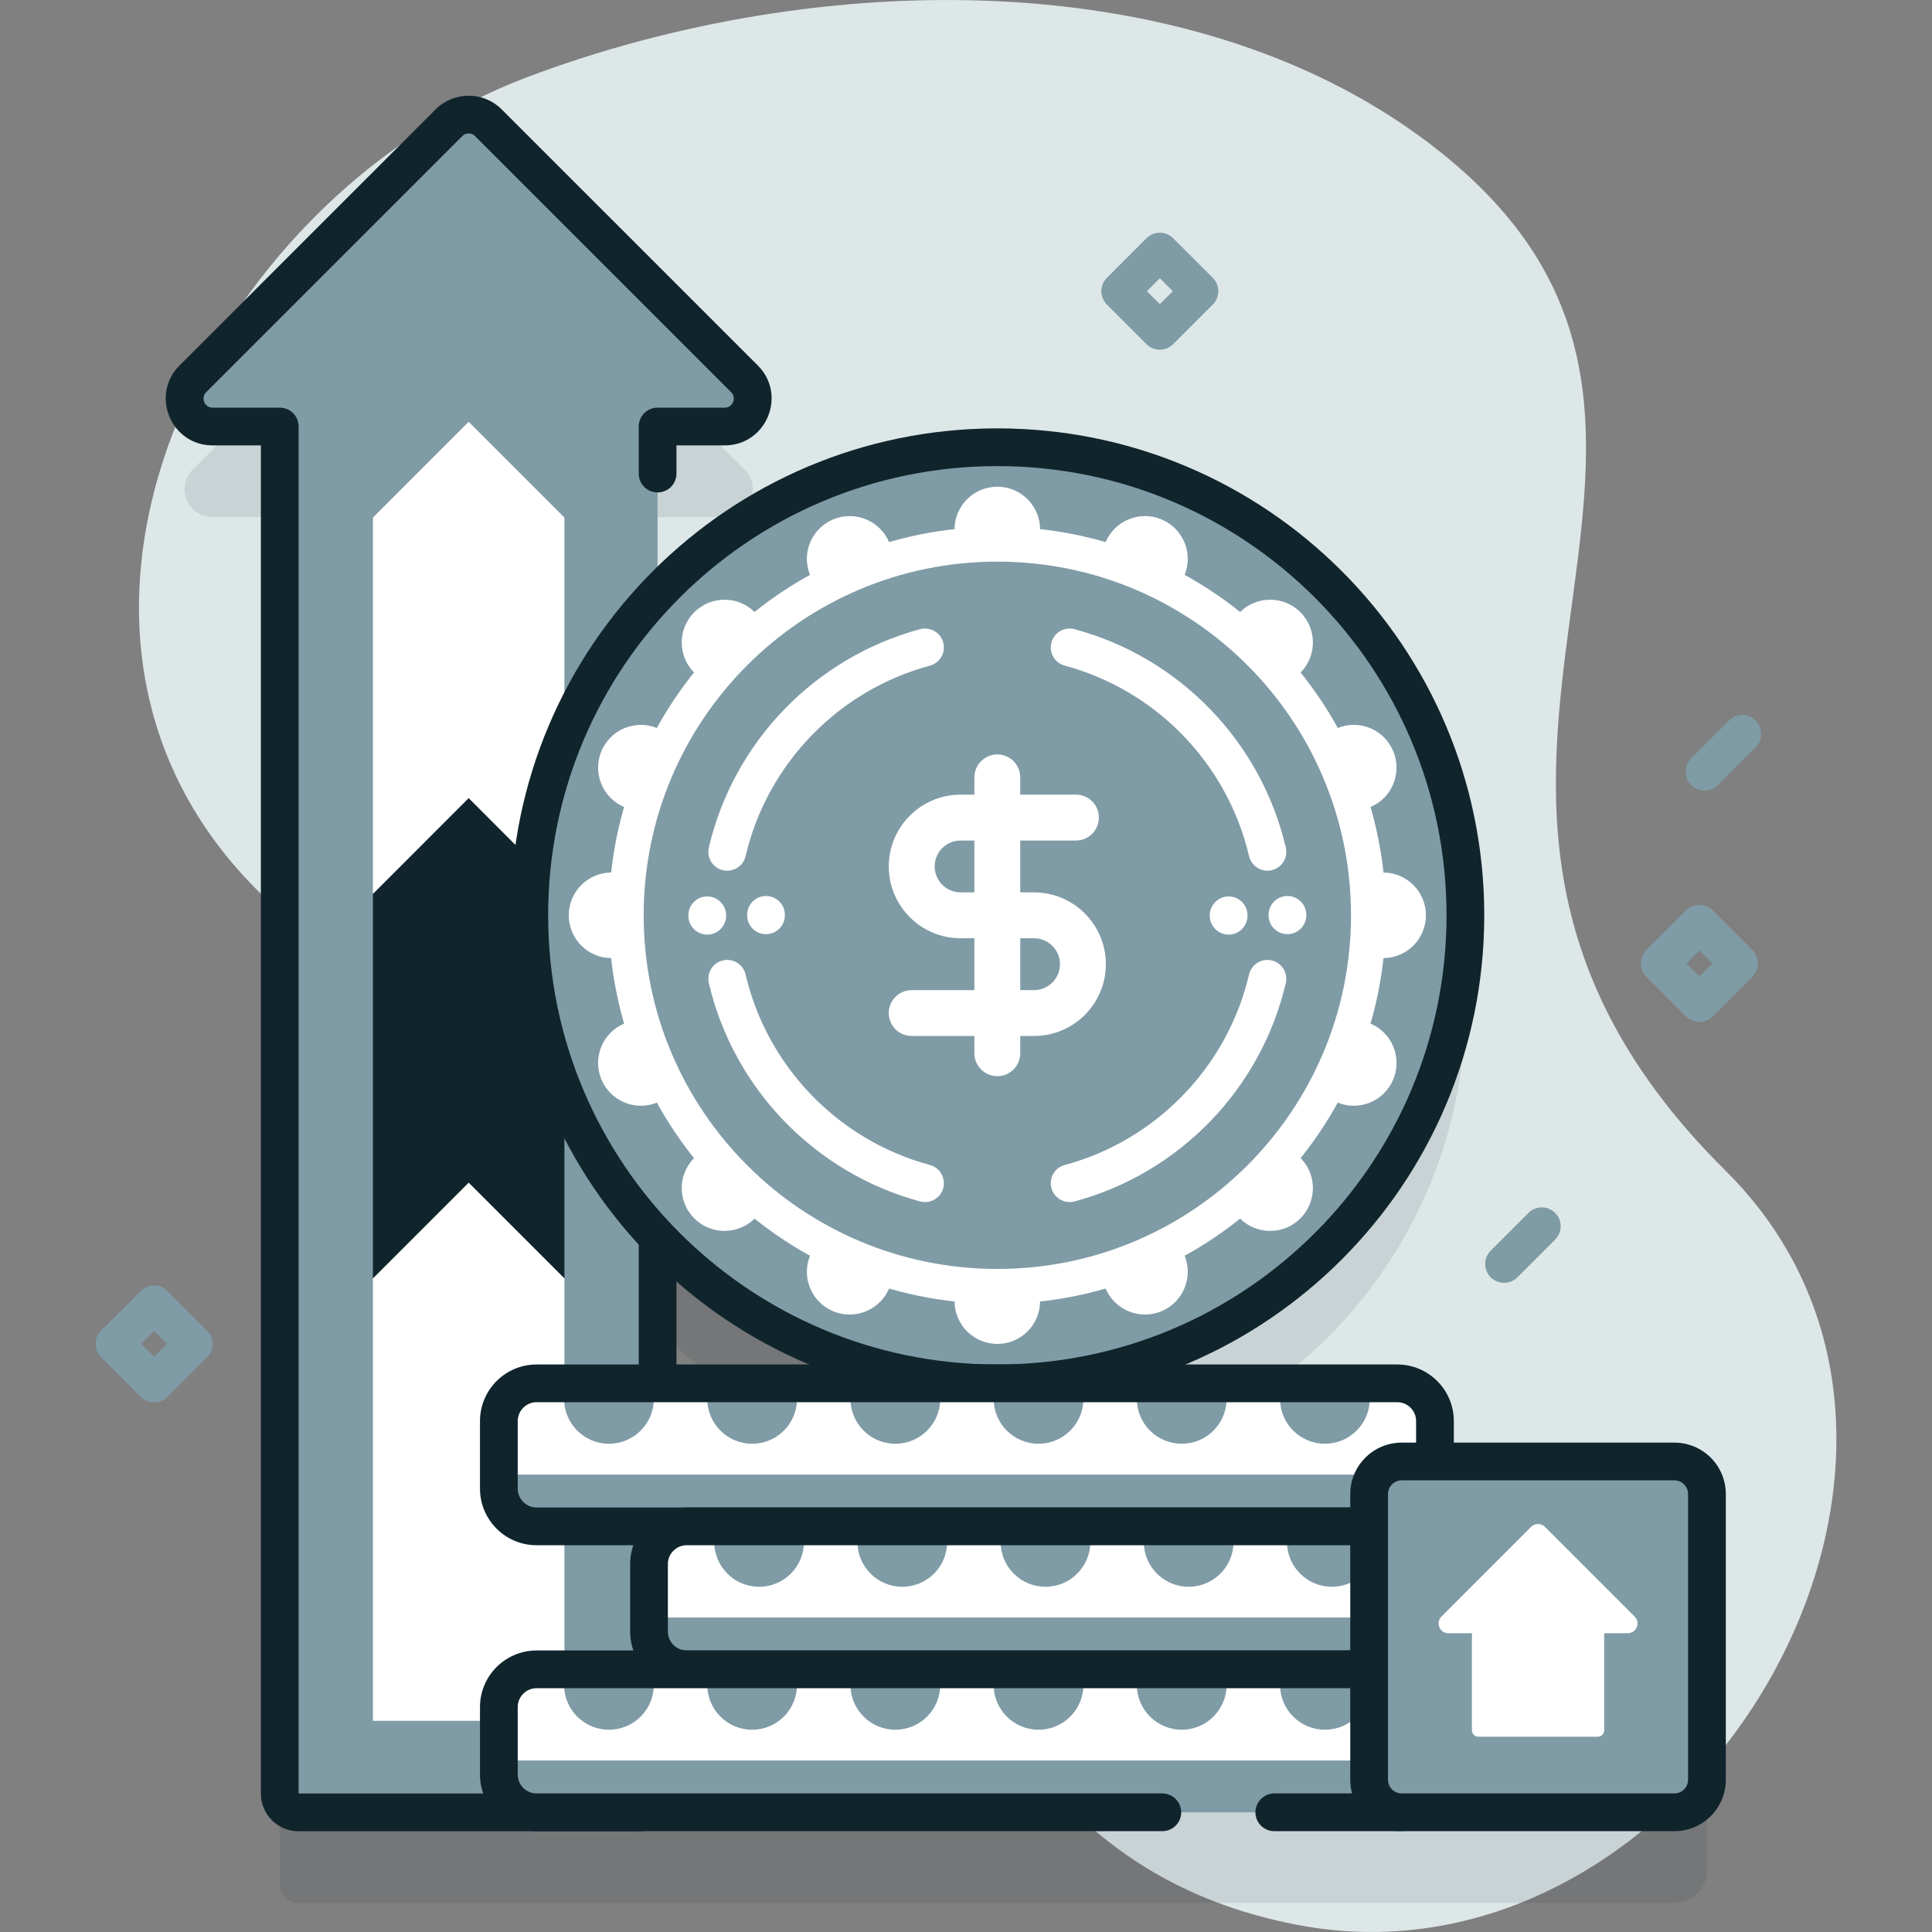
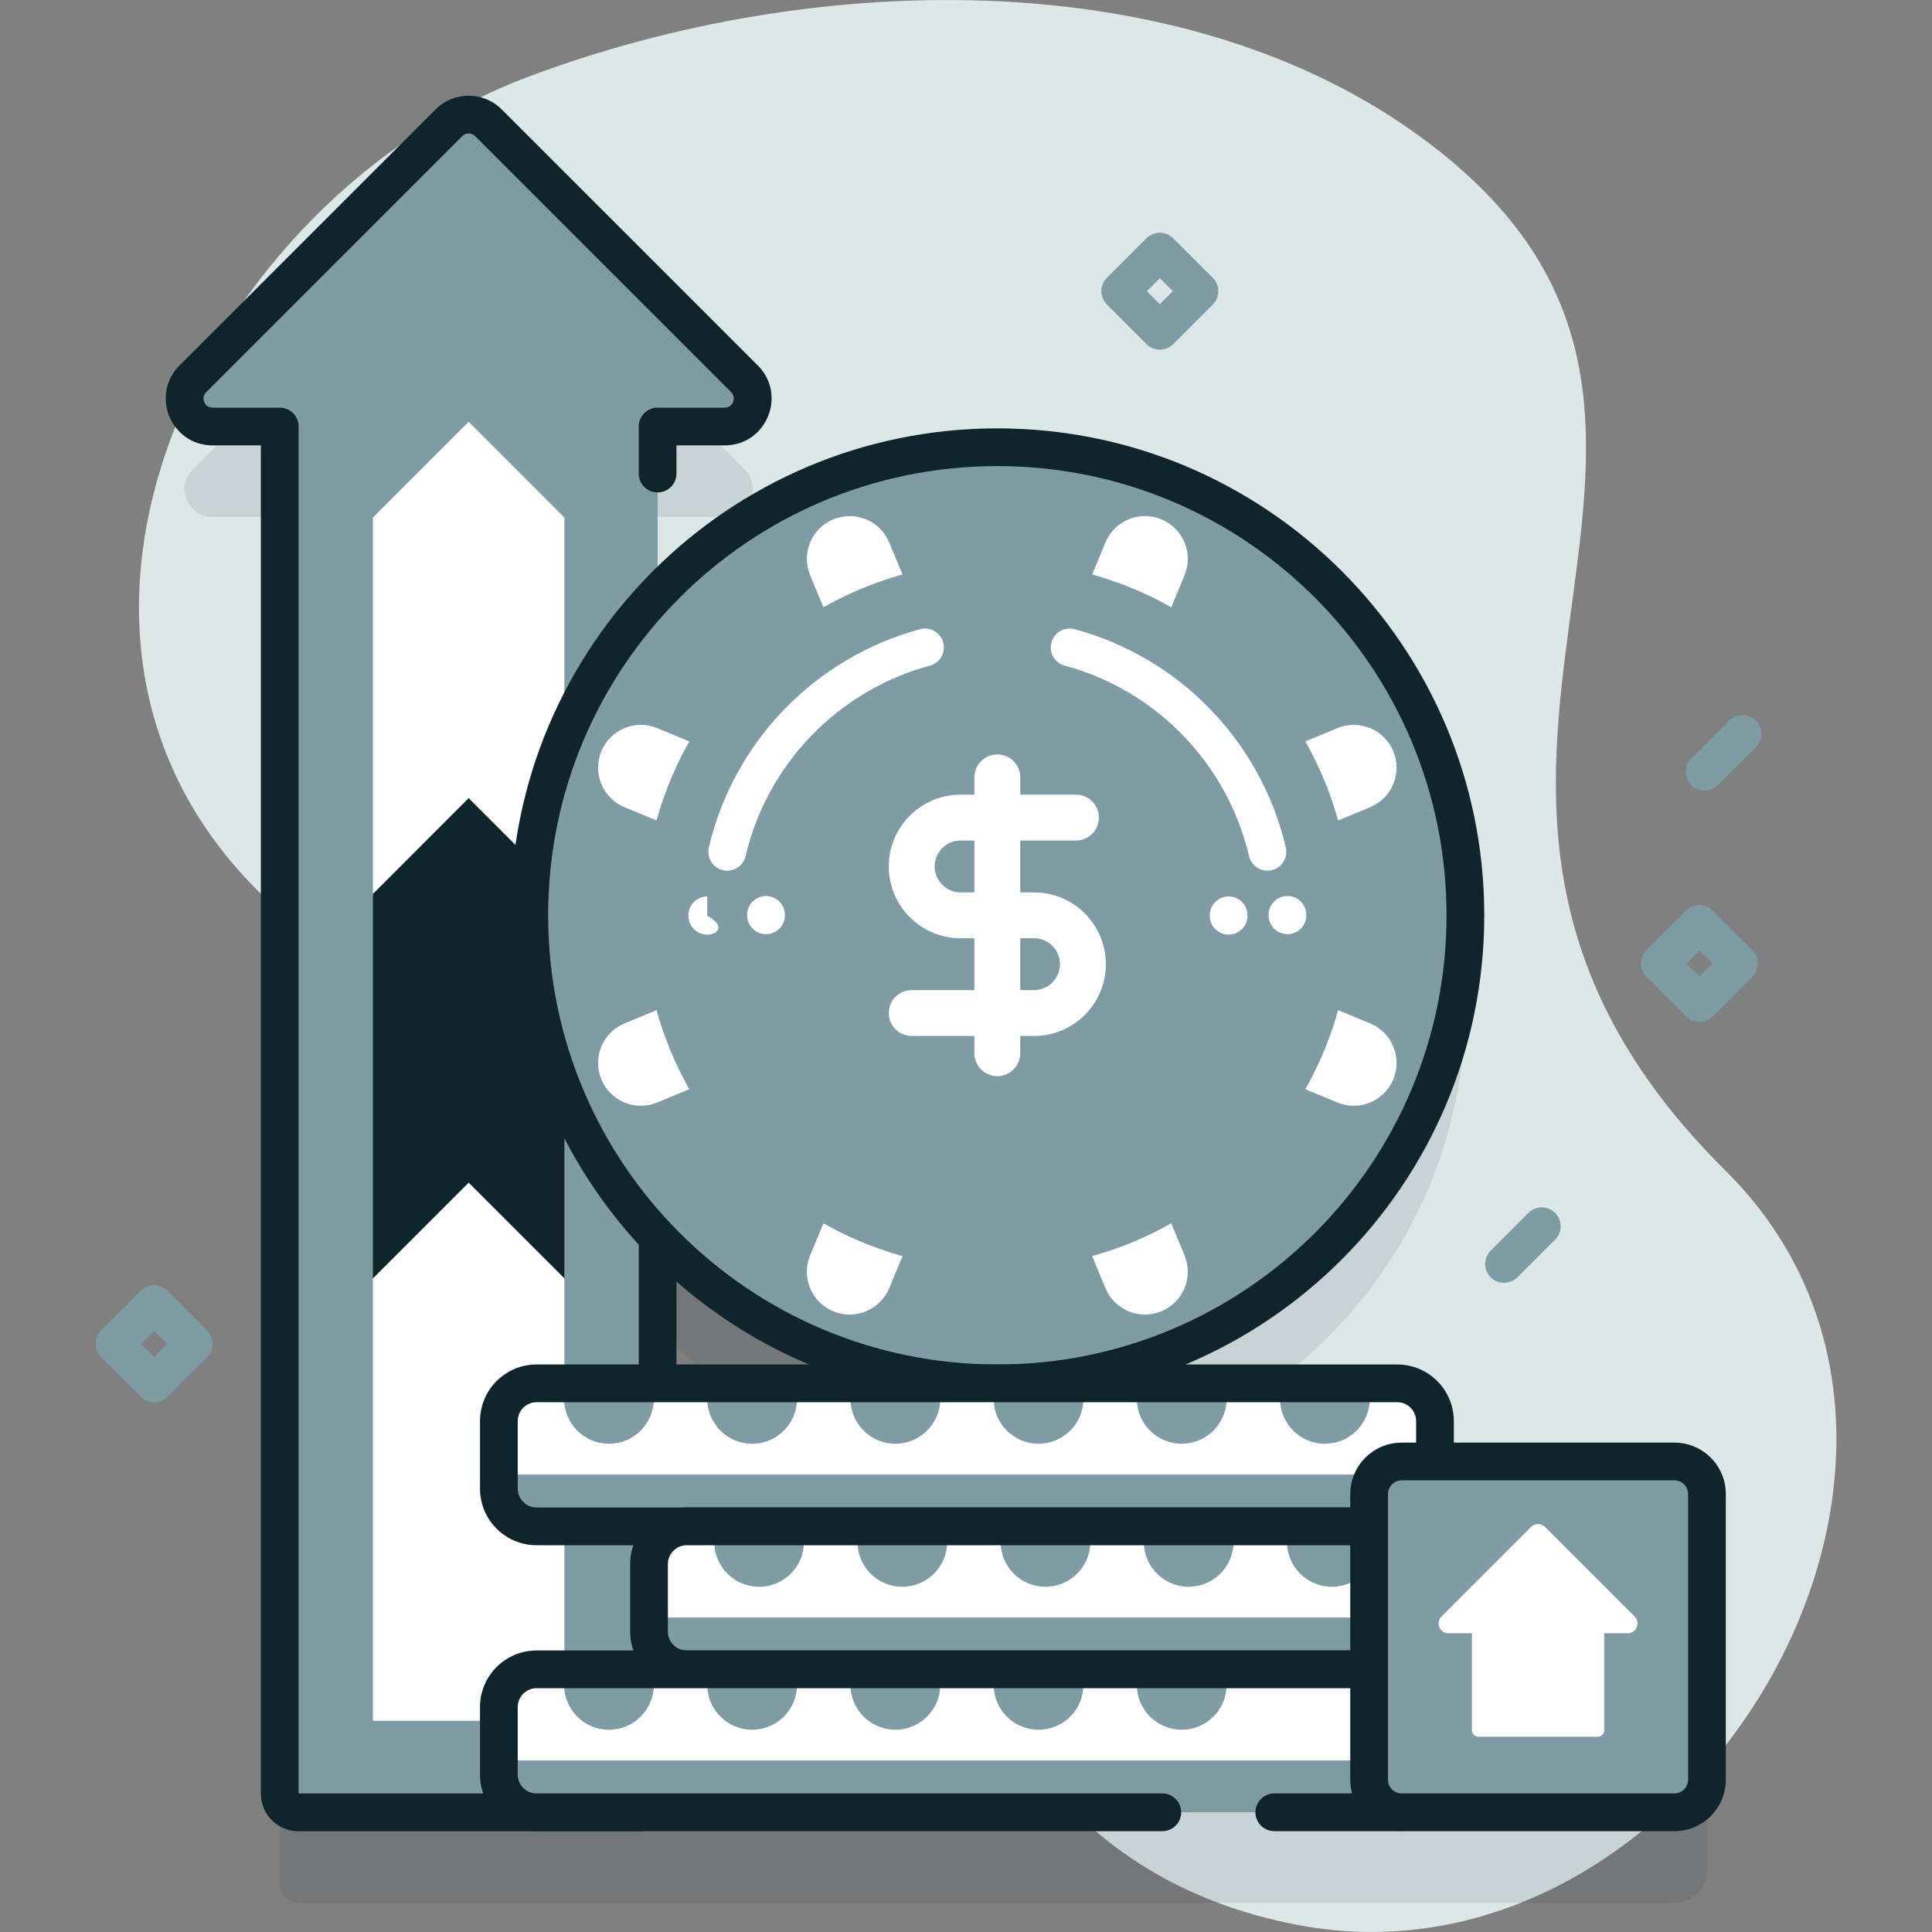
<svg xmlns="http://www.w3.org/2000/svg" width="36" height="36" viewBox="0 0 36 36" fill="none">
  <rect x="0" y="0" width="36" height="36" fill="#808080" stroke="none" />
  <g clip-path="url(#clip0_44_8155)">
    <path d="M32.149 21.81C24.808 14.536 33.519 8.153 26.835 2.829C22.324 -0.763 15.192 -0.592 9.821 1.439C3.86 3.692 -0.163 11.771 4.879 16.671C6.095 17.852 7.641 18.657 9.212 19.291C17.963 22.826 15.424 34.174 24.163 35.865C31.48 37.282 37.555 27.168 32.149 21.81Z" fill="#DEE7E8" />
    <path opacity="0.1" d="M31.199 28.92H26.739V28.168C26.739 27.779 26.424 27.464 26.036 27.464H18.584H12.253V24.742C13.843 26.419 16.091 27.464 18.584 27.464C23.401 27.464 27.305 23.56 27.305 18.743C27.305 13.926 23.401 10.021 18.584 10.021C16.091 10.021 13.843 11.067 12.253 12.744V9.635H13.504C13.968 9.635 14.2 9.075 13.873 8.746L9.101 3.975C8.897 3.772 8.568 3.772 8.365 3.975L3.594 8.746C3.266 9.075 3.498 9.635 3.961 9.635H5.213V35.111C5.213 35.302 5.368 35.457 5.56 35.457L31.199 35.457C31.535 35.457 31.807 35.185 31.807 34.85V29.527C31.807 29.192 31.535 28.92 31.199 28.92Z" fill="#10242C" />
    <path d="M13.504 7.947H12.253V33.423C12.253 33.614 12.098 33.77 11.906 33.77H5.56C5.368 33.77 5.213 33.614 5.213 33.423V7.947H3.961C3.498 7.947 3.266 7.387 3.594 7.059L8.365 2.287C8.568 2.084 8.897 2.084 9.101 2.287L13.873 7.059C14.2 7.387 13.968 7.947 13.504 7.947Z" fill="#7F9BA6" />
    <path d="M6.949 16.657V9.644L8.733 7.86L10.517 9.644V16.657H6.949Z" fill="white" />
    <path d="M6.949 23.82V16.657L8.733 14.872L10.517 16.657V23.82H6.949Z" fill="#10242C" />
    <path d="M10.517 23.821V32.065H6.949V23.821L8.733 22.037L10.517 23.821Z" fill="white" />
    <path fill-rule="evenodd" clip-rule="evenodd" d="M8.116 2.039C8.457 1.698 9.009 1.698 9.349 2.039L14.121 6.81C14.67 7.36 14.281 8.299 13.504 8.299H12.605V8.825C12.605 9.019 12.447 9.176 12.253 9.176C12.059 9.176 11.902 9.019 11.902 8.825V7.947C11.902 7.753 12.059 7.596 12.253 7.596H13.504C13.655 7.596 13.73 7.414 13.624 7.308L8.852 2.536C8.786 2.47 8.679 2.47 8.614 2.536L3.842 7.308C3.736 7.414 3.811 7.596 3.961 7.596H5.213C5.407 7.596 5.564 7.753 5.564 7.947V33.419H11.902V23.165C11.902 22.97 12.059 22.813 12.253 22.813C12.447 22.813 12.605 22.97 12.605 23.165V33.423C12.605 33.809 12.292 34.122 11.906 34.122H5.56C5.174 34.122 4.861 33.809 4.861 33.423V8.299H3.961C3.185 8.299 2.796 7.36 3.345 6.81L8.116 2.039ZM11.902 33.423C11.902 33.423 11.902 33.423 11.902 33.423V33.423Z" fill="#10242C" />
    <path d="M18.584 25.777C23.401 25.777 27.305 21.872 27.305 17.055C27.305 12.239 23.401 8.334 18.584 8.334C13.767 8.334 9.862 12.239 9.862 17.055C9.862 21.872 13.767 25.777 18.584 25.777Z" fill="#7F9BA6" />
-     <path d="M25.772 16.258H20.509L24.231 12.536C24.542 12.225 24.542 11.72 24.231 11.408C23.919 11.097 23.414 11.097 23.103 11.408L19.381 15.13V9.867C19.381 9.426 19.024 9.069 18.584 9.069C18.143 9.069 17.786 9.426 17.786 9.867V15.13L14.065 11.408C13.753 11.097 13.248 11.097 12.937 11.408C12.625 11.72 12.625 12.225 12.937 12.536L16.658 16.258H11.395C10.955 16.258 10.598 16.615 10.598 17.055C10.598 17.496 10.955 17.853 11.395 17.853H16.658L12.937 21.575C12.625 21.886 12.625 22.391 12.937 22.703C13.248 23.014 13.753 23.014 14.065 22.703L17.786 18.981V24.244C17.786 24.684 18.143 25.042 18.584 25.042C19.024 25.042 19.381 24.684 19.381 24.244V18.981L23.103 22.703C23.414 23.014 23.919 23.014 24.231 22.703C24.542 22.391 24.542 21.886 24.231 21.575L20.509 17.853H25.772C26.213 17.853 26.57 17.496 26.57 17.055C26.57 16.615 26.213 16.258 25.772 16.258Z" fill="white" />
    <path d="M24.92 13.568L20.057 15.582L22.072 10.719C22.24 10.312 22.047 9.846 21.64 9.677C21.233 9.509 20.766 9.702 20.598 10.109L18.584 14.971L16.57 10.109C16.401 9.702 15.934 9.509 15.527 9.677C15.12 9.846 14.927 10.312 15.096 10.719L17.11 15.582L12.248 13.568C11.841 13.399 11.374 13.592 11.205 13.999C11.037 14.406 11.23 14.873 11.637 15.041L16.5 17.055L11.637 19.07C11.23 19.238 11.037 19.705 11.205 20.112C11.374 20.519 11.841 20.712 12.248 20.543L17.11 18.529L15.096 23.392C14.927 23.799 15.12 24.265 15.527 24.434C15.934 24.602 16.401 24.409 16.57 24.002L18.584 19.14L20.598 24.002C20.766 24.409 21.233 24.602 21.64 24.434C22.047 24.265 22.24 23.799 22.072 23.392L20.057 18.529L24.92 20.543C25.327 20.712 25.793 20.519 25.962 20.112C26.131 19.705 25.937 19.238 25.53 19.07L20.668 17.055L25.53 15.041C25.937 14.873 26.13 14.406 25.962 13.999C25.793 13.592 25.327 13.399 24.92 13.568Z" fill="white" />
    <path fill-rule="evenodd" clip-rule="evenodd" d="M18.584 8.685C13.961 8.685 10.214 12.433 10.214 17.055C10.214 21.678 13.961 25.425 18.584 25.425C23.206 25.425 26.954 21.678 26.954 17.055C26.954 12.433 23.206 8.685 18.584 8.685ZM9.511 17.055C9.511 12.044 13.573 7.982 18.584 7.982C23.595 7.982 27.657 12.044 27.657 17.055C27.657 22.066 23.595 26.128 18.584 26.128C13.573 26.128 9.511 22.066 9.511 17.055Z" fill="#10242C" />
-     <path d="M18.584 24.295C22.582 24.295 25.823 21.054 25.823 17.055C25.823 13.057 22.582 9.816 18.584 9.816C14.585 9.816 11.344 13.057 11.344 17.055C11.344 21.054 14.585 24.295 18.584 24.295Z" fill="white" />
    <path d="M18.584 23.645C22.223 23.645 25.174 20.695 25.174 17.055C25.174 13.416 22.223 10.465 18.584 10.465C14.944 10.465 11.994 13.416 11.994 17.055C11.994 20.695 14.944 23.645 18.584 23.645Z" fill="#7F9BA6" />
    <path fill-rule="evenodd" clip-rule="evenodd" d="M17.576 11.972C17.626 12.16 17.515 12.353 17.328 12.403C15.626 12.861 14.296 14.229 13.893 15.953C13.849 16.142 13.659 16.259 13.47 16.215C13.281 16.171 13.164 15.982 13.208 15.792C13.671 13.816 15.194 12.249 17.145 11.724C17.332 11.674 17.525 11.785 17.576 11.972Z" fill="white" />
-     <path fill-rule="evenodd" clip-rule="evenodd" d="M13.47 17.896C13.659 17.852 13.849 17.969 13.893 18.158C14.296 19.881 15.626 21.25 17.328 21.708C17.515 21.758 17.626 21.951 17.576 22.139C17.525 22.326 17.332 22.437 17.145 22.387C15.194 21.861 13.671 20.294 13.208 18.318C13.164 18.129 13.281 17.94 13.47 17.896Z" fill="white" />
    <path fill-rule="evenodd" clip-rule="evenodd" d="M19.592 11.972C19.642 11.785 19.835 11.674 20.023 11.724C21.974 12.249 23.497 13.816 23.959 15.792C24.003 15.982 23.886 16.171 23.697 16.215C23.508 16.259 23.319 16.142 23.274 15.953C22.871 14.229 21.541 12.861 19.84 12.403C19.652 12.353 19.541 12.16 19.592 11.972Z" fill="white" />
-     <path fill-rule="evenodd" clip-rule="evenodd" d="M23.697 17.896C23.886 17.94 24.003 18.129 23.959 18.318C23.497 20.294 21.974 21.861 20.023 22.387C19.835 22.437 19.642 22.326 19.592 22.139C19.541 21.951 19.652 21.758 19.84 21.708C21.541 21.25 22.871 19.881 23.274 18.158C23.319 17.969 23.508 17.852 23.697 17.896Z" fill="white" />
    <path d="M19.268 16.628H19.011V15.662H20.049C20.285 15.662 20.476 15.47 20.476 15.234C20.476 14.998 20.285 14.807 20.049 14.807H19.011V14.486C19.011 14.249 18.82 14.058 18.584 14.058C18.348 14.058 18.156 14.249 18.156 14.486V14.807H17.899C17.161 14.807 16.561 15.407 16.561 16.145C16.561 16.883 17.161 17.483 17.899 17.483H18.156V18.449H16.989C16.753 18.449 16.561 18.641 16.561 18.877C16.561 19.113 16.753 19.304 16.989 19.304H18.156V19.625C18.156 19.861 18.348 20.053 18.584 20.053C18.82 20.053 19.011 19.861 19.011 19.625V19.304H19.268C20.006 19.304 20.606 18.704 20.606 17.966C20.606 17.228 20.006 16.628 19.268 16.628ZM17.899 16.628C17.633 16.628 17.416 16.411 17.416 16.145C17.416 15.878 17.633 15.662 17.899 15.662H18.156V16.628H17.899ZM19.268 18.449H19.011V17.483H19.268C19.535 17.483 19.751 17.7 19.751 17.966C19.751 18.233 19.535 18.449 19.268 18.449Z" fill="white" />
-     <path fill-rule="evenodd" clip-rule="evenodd" d="M13.178 16.704C13.372 16.704 13.53 16.861 13.53 17.055V17.064C13.53 17.258 13.372 17.415 13.178 17.415C12.984 17.415 12.827 17.258 12.827 17.064V17.055C12.827 16.861 12.984 16.704 13.178 16.704Z" fill="white" />
+     <path fill-rule="evenodd" clip-rule="evenodd" d="M13.178 16.704V17.064C13.53 17.258 13.372 17.415 13.178 17.415C12.984 17.415 12.827 17.258 12.827 17.064V17.055C12.827 16.861 12.984 16.704 13.178 16.704Z" fill="white" />
    <path fill-rule="evenodd" clip-rule="evenodd" d="M14.273 16.696C14.468 16.696 14.625 16.853 14.625 17.047V17.055C14.625 17.25 14.468 17.407 14.273 17.407C14.079 17.407 13.922 17.25 13.922 17.055V17.047C13.922 16.853 14.079 16.696 14.273 16.696Z" fill="white" />
    <path fill-rule="evenodd" clip-rule="evenodd" d="M22.894 16.704C23.088 16.704 23.245 16.861 23.245 17.055V17.064C23.245 17.258 23.088 17.415 22.894 17.415C22.7 17.415 22.542 17.258 22.542 17.064V17.055C22.542 16.861 22.7 16.704 22.894 16.704Z" fill="white" />
    <path fill-rule="evenodd" clip-rule="evenodd" d="M23.989 16.696C24.183 16.696 24.341 16.853 24.341 17.047V17.055C24.341 17.25 24.183 17.407 23.989 17.407C23.795 17.407 23.638 17.25 23.638 17.055V17.047C23.638 16.853 23.795 16.696 23.989 16.696Z" fill="white" />
    <path d="M26.036 28.441H9.999C9.611 28.441 9.296 28.126 9.296 27.738V26.48C9.296 26.092 9.611 25.777 9.999 25.777H26.036C26.424 25.777 26.739 26.092 26.739 26.48V27.738C26.739 28.126 26.424 28.441 26.036 28.441Z" fill="white" />
    <path d="M9.296 27.476V27.738C9.296 28.126 9.611 28.441 9.999 28.441H26.036C26.424 28.441 26.739 28.126 26.739 27.738V27.476H9.296Z" fill="#7F9BA6" />
    <path d="M11.347 26.902C10.885 26.902 10.511 26.528 10.511 26.066V25.777H12.183V26.066C12.183 26.528 11.809 26.902 11.347 26.902Z" fill="#7F9BA6" />
    <path d="M14.015 26.902C13.553 26.902 13.179 26.528 13.179 26.066V25.777H14.851V26.066C14.851 26.528 14.477 26.902 14.015 26.902Z" fill="#7F9BA6" />
    <path d="M16.683 26.902C16.222 26.902 15.847 26.528 15.847 26.066V25.777H17.52V26.066C17.52 26.528 17.145 26.902 16.683 26.902Z" fill="#7F9BA6" />
    <path d="M19.352 26.902C18.89 26.902 18.515 26.528 18.515 26.066V25.777H20.188V26.066C20.188 26.528 19.813 26.902 19.352 26.902Z" fill="#7F9BA6" />
    <path d="M22.02 26.902C21.558 26.902 21.183 26.528 21.183 26.066V25.777H22.856V26.066C22.856 26.528 22.481 26.902 22.02 26.902Z" fill="#7F9BA6" />
    <path d="M24.688 26.902C24.226 26.902 23.852 26.528 23.852 26.066V25.777H25.524V26.066C25.524 26.528 25.149 26.902 24.688 26.902Z" fill="#7F9BA6" />
    <path fill-rule="evenodd" clip-rule="evenodd" d="M9.999 26.128C9.805 26.128 9.647 26.286 9.647 26.48V27.738C9.647 27.932 9.805 28.09 9.999 28.09H26.036C26.23 28.09 26.387 27.932 26.387 27.738V26.48C26.387 26.286 26.23 26.128 26.036 26.128H9.999ZM8.944 26.48C8.944 25.898 9.416 25.425 9.999 25.425H26.036C26.618 25.425 27.09 25.898 27.09 26.48V27.738C27.09 28.321 26.618 28.793 26.036 28.793H9.999C9.416 28.793 8.944 28.321 8.944 27.738V26.48Z" fill="#10242C" />
    <path d="M28.834 31.106H12.797C12.408 31.106 12.094 30.791 12.094 30.402V29.144C12.094 28.756 12.408 28.441 12.797 28.441H28.834C29.222 28.441 29.537 28.756 29.537 29.144V30.402C29.537 30.791 29.222 31.106 28.834 31.106Z" fill="white" />
    <path d="M12.094 30.14V30.402C12.094 30.791 12.408 31.106 12.797 31.106H28.834C29.222 31.106 29.537 30.791 29.537 30.402V30.14H12.094Z" fill="#7F9BA6" />
    <path d="M14.145 29.567C13.683 29.567 13.309 29.193 13.309 28.731V28.441H14.981V28.731C14.981 29.193 14.607 29.567 14.145 29.567Z" fill="#7F9BA6" />
    <path d="M16.813 29.567C16.351 29.567 15.977 29.193 15.977 28.731V28.441H17.649V28.731C17.649 29.193 17.275 29.567 16.813 29.567Z" fill="#7F9BA6" />
    <path d="M19.481 29.567C19.019 29.567 18.645 29.193 18.645 28.731V28.441H20.317V28.731C20.317 29.193 19.943 29.567 19.481 29.567Z" fill="#7F9BA6" />
    <path d="M22.149 29.567C21.688 29.567 21.313 29.193 21.313 28.731V28.441H22.985V28.731C22.985 29.193 22.611 29.567 22.149 29.567Z" fill="#7F9BA6" />
    <path d="M24.817 29.567C24.355 29.567 23.981 29.193 23.981 28.731V28.441H25.653V28.731C25.653 29.193 25.279 29.567 24.817 29.567Z" fill="#7F9BA6" />
    <path d="M27.485 29.567C27.024 29.567 26.649 29.193 26.649 28.731V28.441H28.322V28.731C28.322 29.193 27.947 29.567 27.485 29.567Z" fill="#7F9BA6" />
    <path fill-rule="evenodd" clip-rule="evenodd" d="M12.797 28.793C12.603 28.793 12.445 28.95 12.445 29.144V30.402C12.445 30.597 12.603 30.754 12.797 30.754H28.834C29.028 30.754 29.185 30.597 29.185 30.402V29.144C29.185 28.95 29.028 28.793 28.834 28.793H12.797ZM11.742 29.144C11.742 28.562 12.214 28.09 12.797 28.09H28.834C29.416 28.09 29.888 28.562 29.888 29.144V30.402C29.888 30.985 29.416 31.457 28.834 31.457H12.797C12.214 31.457 11.742 30.985 11.742 30.402V29.144Z" fill="#10242C" />
    <path d="M9.296 33.067V31.809C9.296 31.42 9.611 31.106 9.999 31.106H26.036C26.424 31.106 26.739 31.42 26.739 31.809V33.067H9.296Z" fill="white" />
    <path d="M9.296 32.804V33.067C9.296 33.455 9.611 33.77 9.999 33.77H26.036C26.424 33.77 26.739 33.455 26.739 33.067V32.804H9.296Z" fill="#7F9BA6" />
    <path d="M11.347 32.231C10.885 32.231 10.511 31.857 10.511 31.395V31.106H12.183V31.395C12.183 31.857 11.809 32.231 11.347 32.231Z" fill="#7F9BA6" />
    <path d="M14.015 32.231C13.553 32.231 13.179 31.857 13.179 31.395V31.106H14.851V31.395C14.851 31.857 14.477 32.231 14.015 32.231Z" fill="#7F9BA6" />
    <path d="M16.683 32.231C16.222 32.231 15.847 31.857 15.847 31.395V31.106H17.52V31.395C17.52 31.857 17.145 32.231 16.683 32.231Z" fill="#7F9BA6" />
    <path d="M19.352 32.231C18.89 32.231 18.515 31.857 18.515 31.395V31.106H20.188V31.395C20.188 31.857 19.813 32.231 19.352 32.231Z" fill="#7F9BA6" />
    <path d="M22.02 32.231C21.558 32.231 21.183 31.857 21.183 31.395V31.106H22.856V31.395C22.856 31.857 22.481 32.231 22.02 32.231Z" fill="#7F9BA6" />
-     <path d="M24.688 32.231C24.226 32.231 23.852 31.857 23.852 31.395V31.106H25.524V31.395C25.524 31.857 25.149 32.231 24.688 32.231Z" fill="#7F9BA6" />
    <path fill-rule="evenodd" clip-rule="evenodd" d="M8.944 31.809C8.944 31.226 9.416 30.754 9.999 30.754H26.036C26.618 30.754 27.09 31.226 27.09 31.809V33.067C27.09 33.649 26.618 34.121 26.036 34.121H23.745C23.551 34.121 23.393 33.964 23.393 33.77C23.393 33.576 23.551 33.418 23.745 33.418H26.036C26.23 33.418 26.387 33.261 26.387 33.067V31.809C26.387 31.614 26.23 31.457 26.036 31.457H9.999C9.805 31.457 9.647 31.614 9.647 31.809V33.067C9.647 33.261 9.805 33.418 9.999 33.418H21.658C21.852 33.418 22.01 33.576 22.01 33.77C22.01 33.964 21.852 34.121 21.658 34.121H9.999C9.416 34.121 8.944 33.649 8.944 33.067V31.809Z" fill="#10242C" />
    <path d="M31.199 33.77H26.119C25.784 33.77 25.512 33.498 25.512 33.163V27.84C25.512 27.504 25.784 27.232 26.119 27.232H31.199C31.535 27.232 31.807 27.504 31.807 27.84V33.163C31.807 33.498 31.535 33.77 31.199 33.77Z" fill="#7F9BA6" />
    <path fill-rule="evenodd" clip-rule="evenodd" d="M26.119 27.584C25.978 27.584 25.863 27.698 25.863 27.84V33.163C25.863 33.304 25.978 33.418 26.119 33.418H31.199C31.34 33.418 31.455 33.304 31.455 33.163V27.84C31.455 27.698 31.34 27.584 31.199 27.584H26.119ZM25.16 27.84C25.16 27.31 25.59 26.881 26.119 26.881H31.199C31.729 26.881 32.158 27.31 32.158 27.84V33.163C32.158 33.692 31.729 34.121 31.199 34.121H26.119C25.59 34.121 25.16 33.692 25.16 33.163V27.84Z" fill="#10242C" />
    <path d="M28.53 28.451L26.86 30.122C26.745 30.237 26.826 30.433 26.988 30.433H27.427V32.24C27.427 32.307 27.481 32.362 27.548 32.362H29.771C29.838 32.362 29.892 32.307 29.892 32.24V30.433H30.33C30.493 30.433 30.574 30.237 30.459 30.122L28.788 28.451C28.717 28.38 28.602 28.38 28.53 28.451Z" fill="white" />
    <path fill-rule="evenodd" clip-rule="evenodd" d="M31.418 16.965C31.555 16.828 31.778 16.828 31.915 16.965L32.653 17.703C32.79 17.841 32.79 18.063 32.653 18.201L31.915 18.939C31.778 19.076 31.555 19.076 31.418 18.939L30.679 18.201C30.542 18.063 30.542 17.841 30.679 17.703L31.418 16.965ZM31.666 17.711L31.425 17.952L31.666 18.193L31.907 17.952L31.666 17.711Z" fill="#7F9BA6" />
    <path fill-rule="evenodd" clip-rule="evenodd" d="M2.623 24.055C2.76 23.917 2.983 23.917 3.12 24.055L3.858 24.793C3.995 24.93 3.995 25.153 3.858 25.29L3.12 26.028C2.983 26.166 2.76 26.166 2.623 26.028L1.884 25.29C1.747 25.153 1.747 24.93 1.884 24.793L2.623 24.055ZM2.871 24.8L2.63 25.041L2.871 25.282L3.112 25.041L2.871 24.8Z" fill="#7F9BA6" />
    <path fill-rule="evenodd" clip-rule="evenodd" d="M21.363 4.439C21.5 4.302 21.723 4.302 21.86 4.439L22.599 5.177C22.736 5.314 22.736 5.537 22.599 5.674L21.86 6.413C21.723 6.55 21.5 6.55 21.363 6.413L20.625 5.674C20.488 5.537 20.488 5.314 20.625 5.177L21.363 4.439ZM21.612 5.185L21.371 5.426L21.612 5.667L21.853 5.426L21.612 5.185Z" fill="#7F9BA6" />
    <path fill-rule="evenodd" clip-rule="evenodd" d="M32.714 13.428C32.851 13.565 32.851 13.788 32.714 13.925L32.011 14.628C31.874 14.765 31.651 14.765 31.514 14.628C31.376 14.491 31.376 14.268 31.514 14.131L32.217 13.428C32.354 13.29 32.577 13.29 32.714 13.428Z" fill="#7F9BA6" />
    <path fill-rule="evenodd" clip-rule="evenodd" d="M28.978 22.601C29.115 22.738 29.115 22.96 28.978 23.098L28.275 23.801C28.137 23.938 27.915 23.938 27.777 23.801C27.64 23.664 27.64 23.441 27.777 23.304L28.48 22.601C28.618 22.463 28.84 22.463 28.978 22.601Z" fill="#7F9BA6" />
  </g>
  <defs>
    <clipPath id="clip0_44_8155">
      <rect width="36" height="36" fill="white" />
    </clipPath>
  </defs>
</svg>